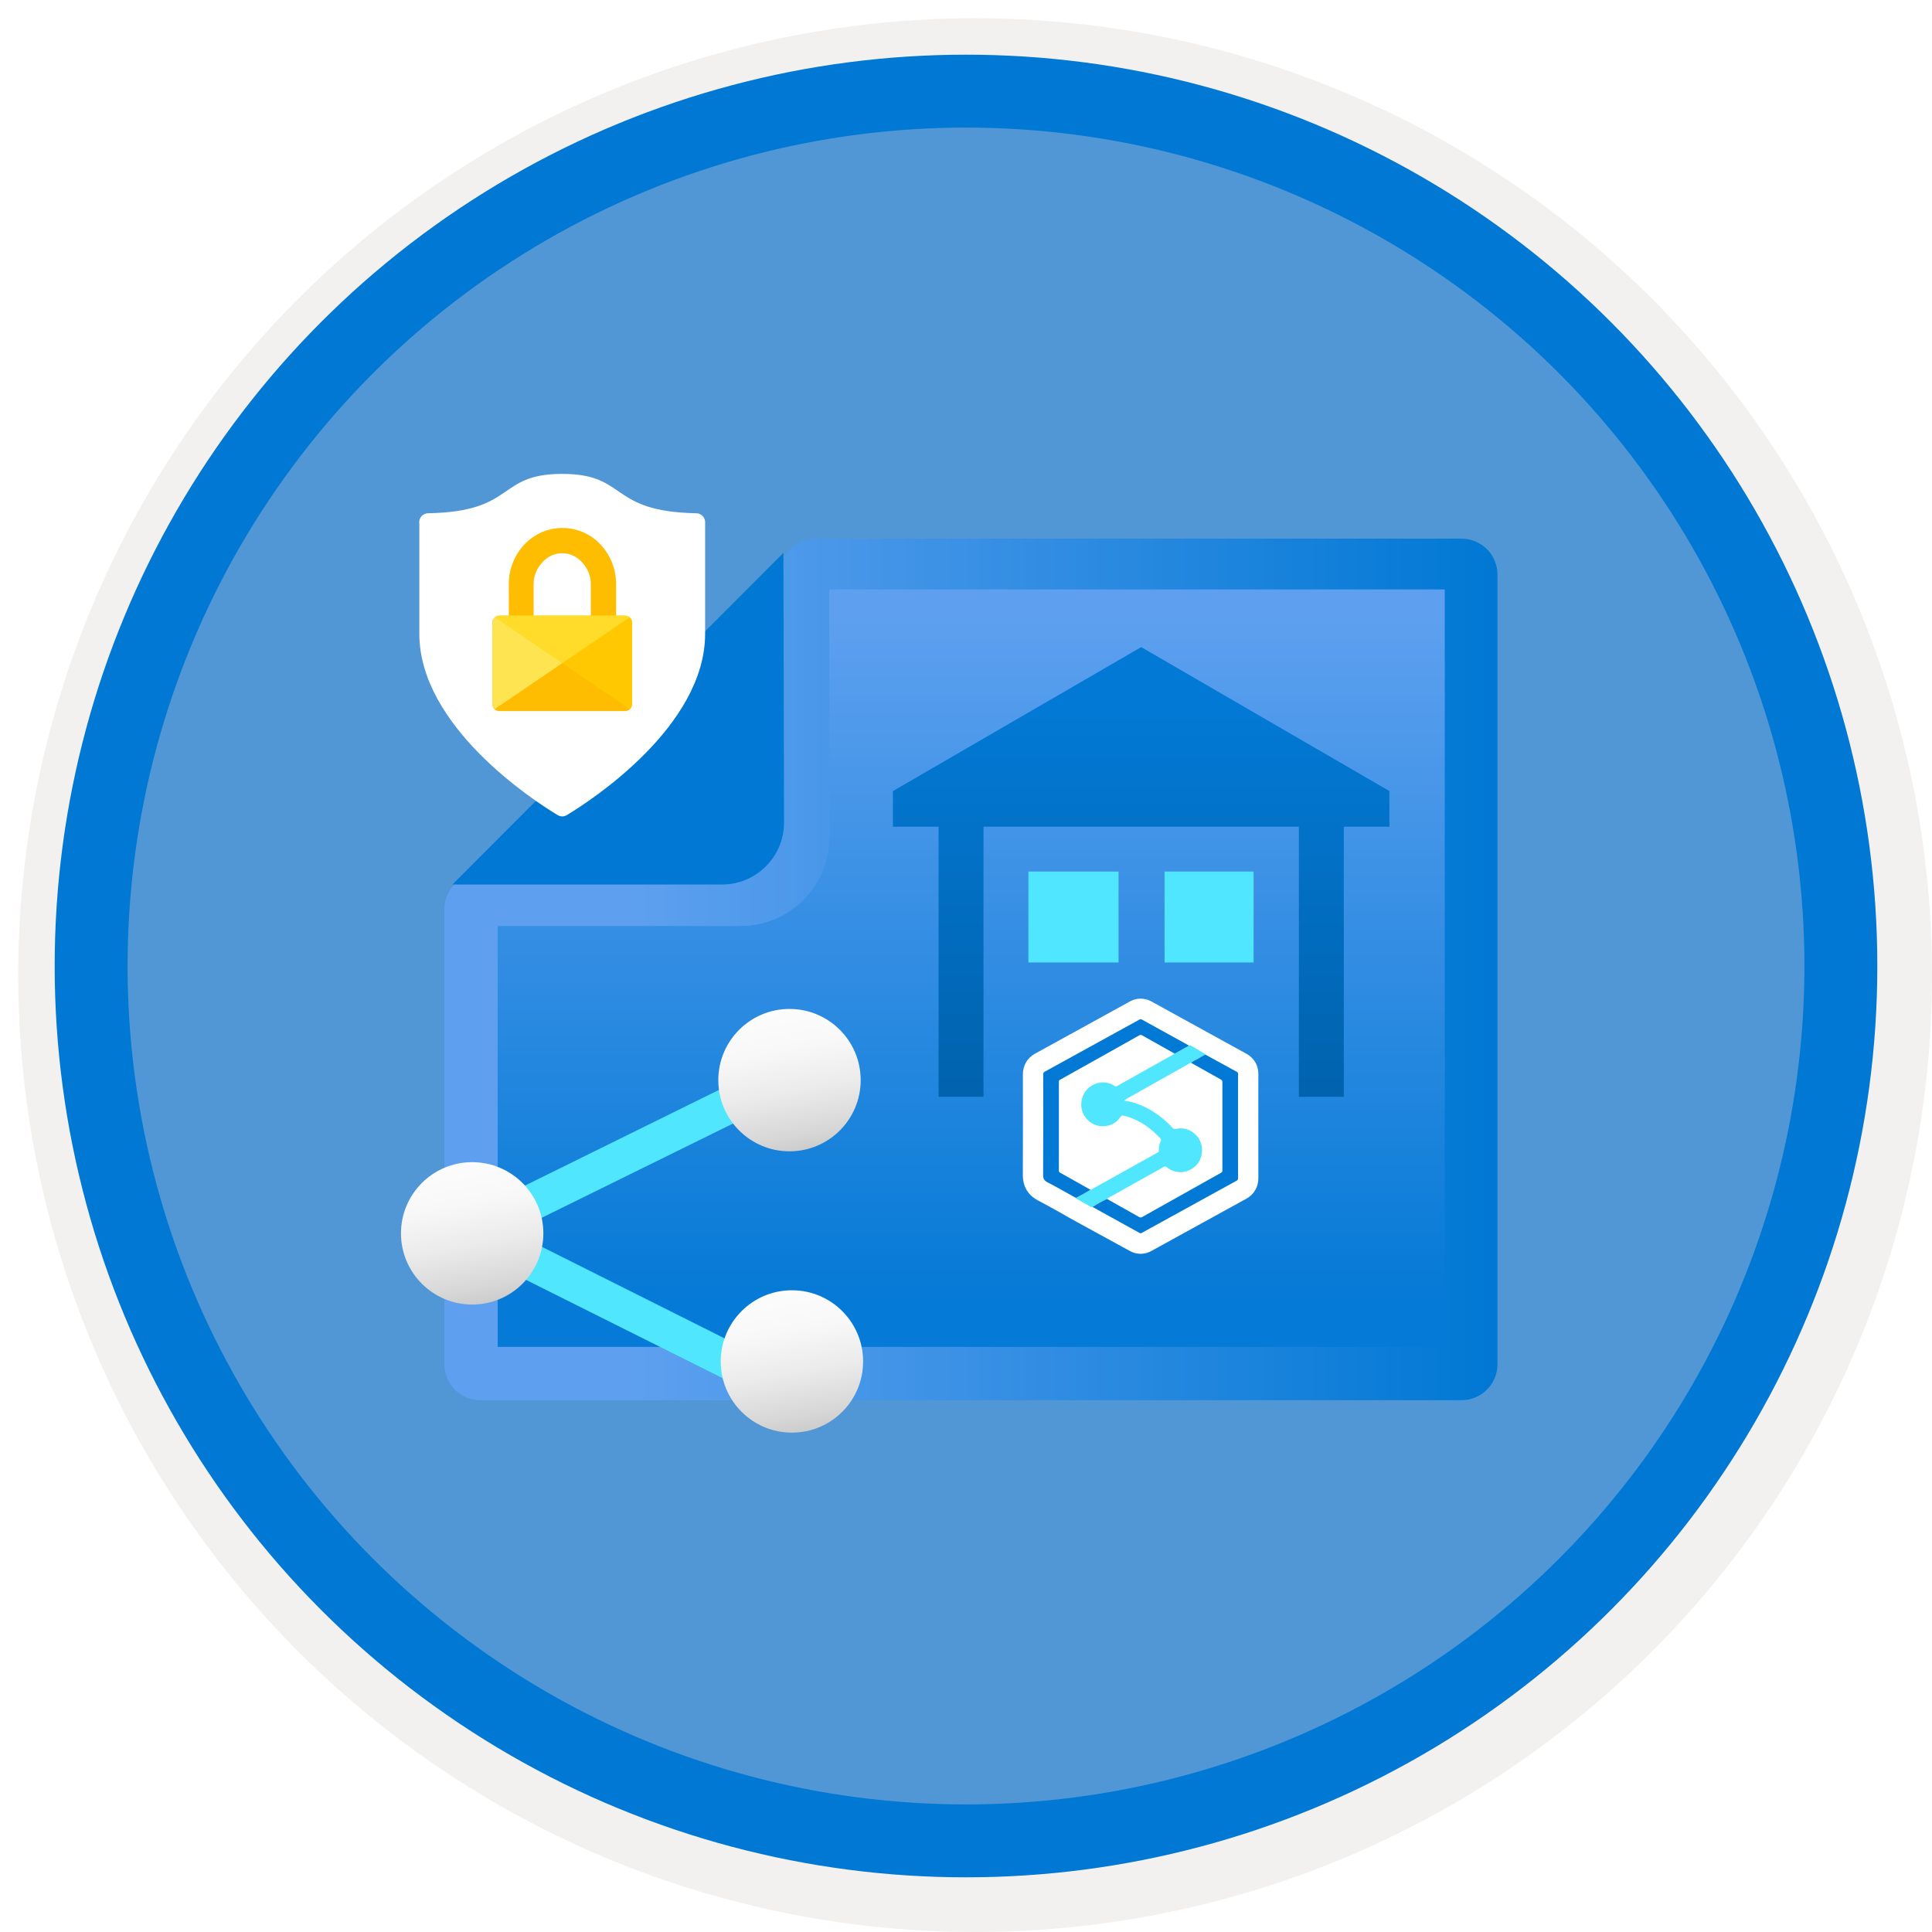
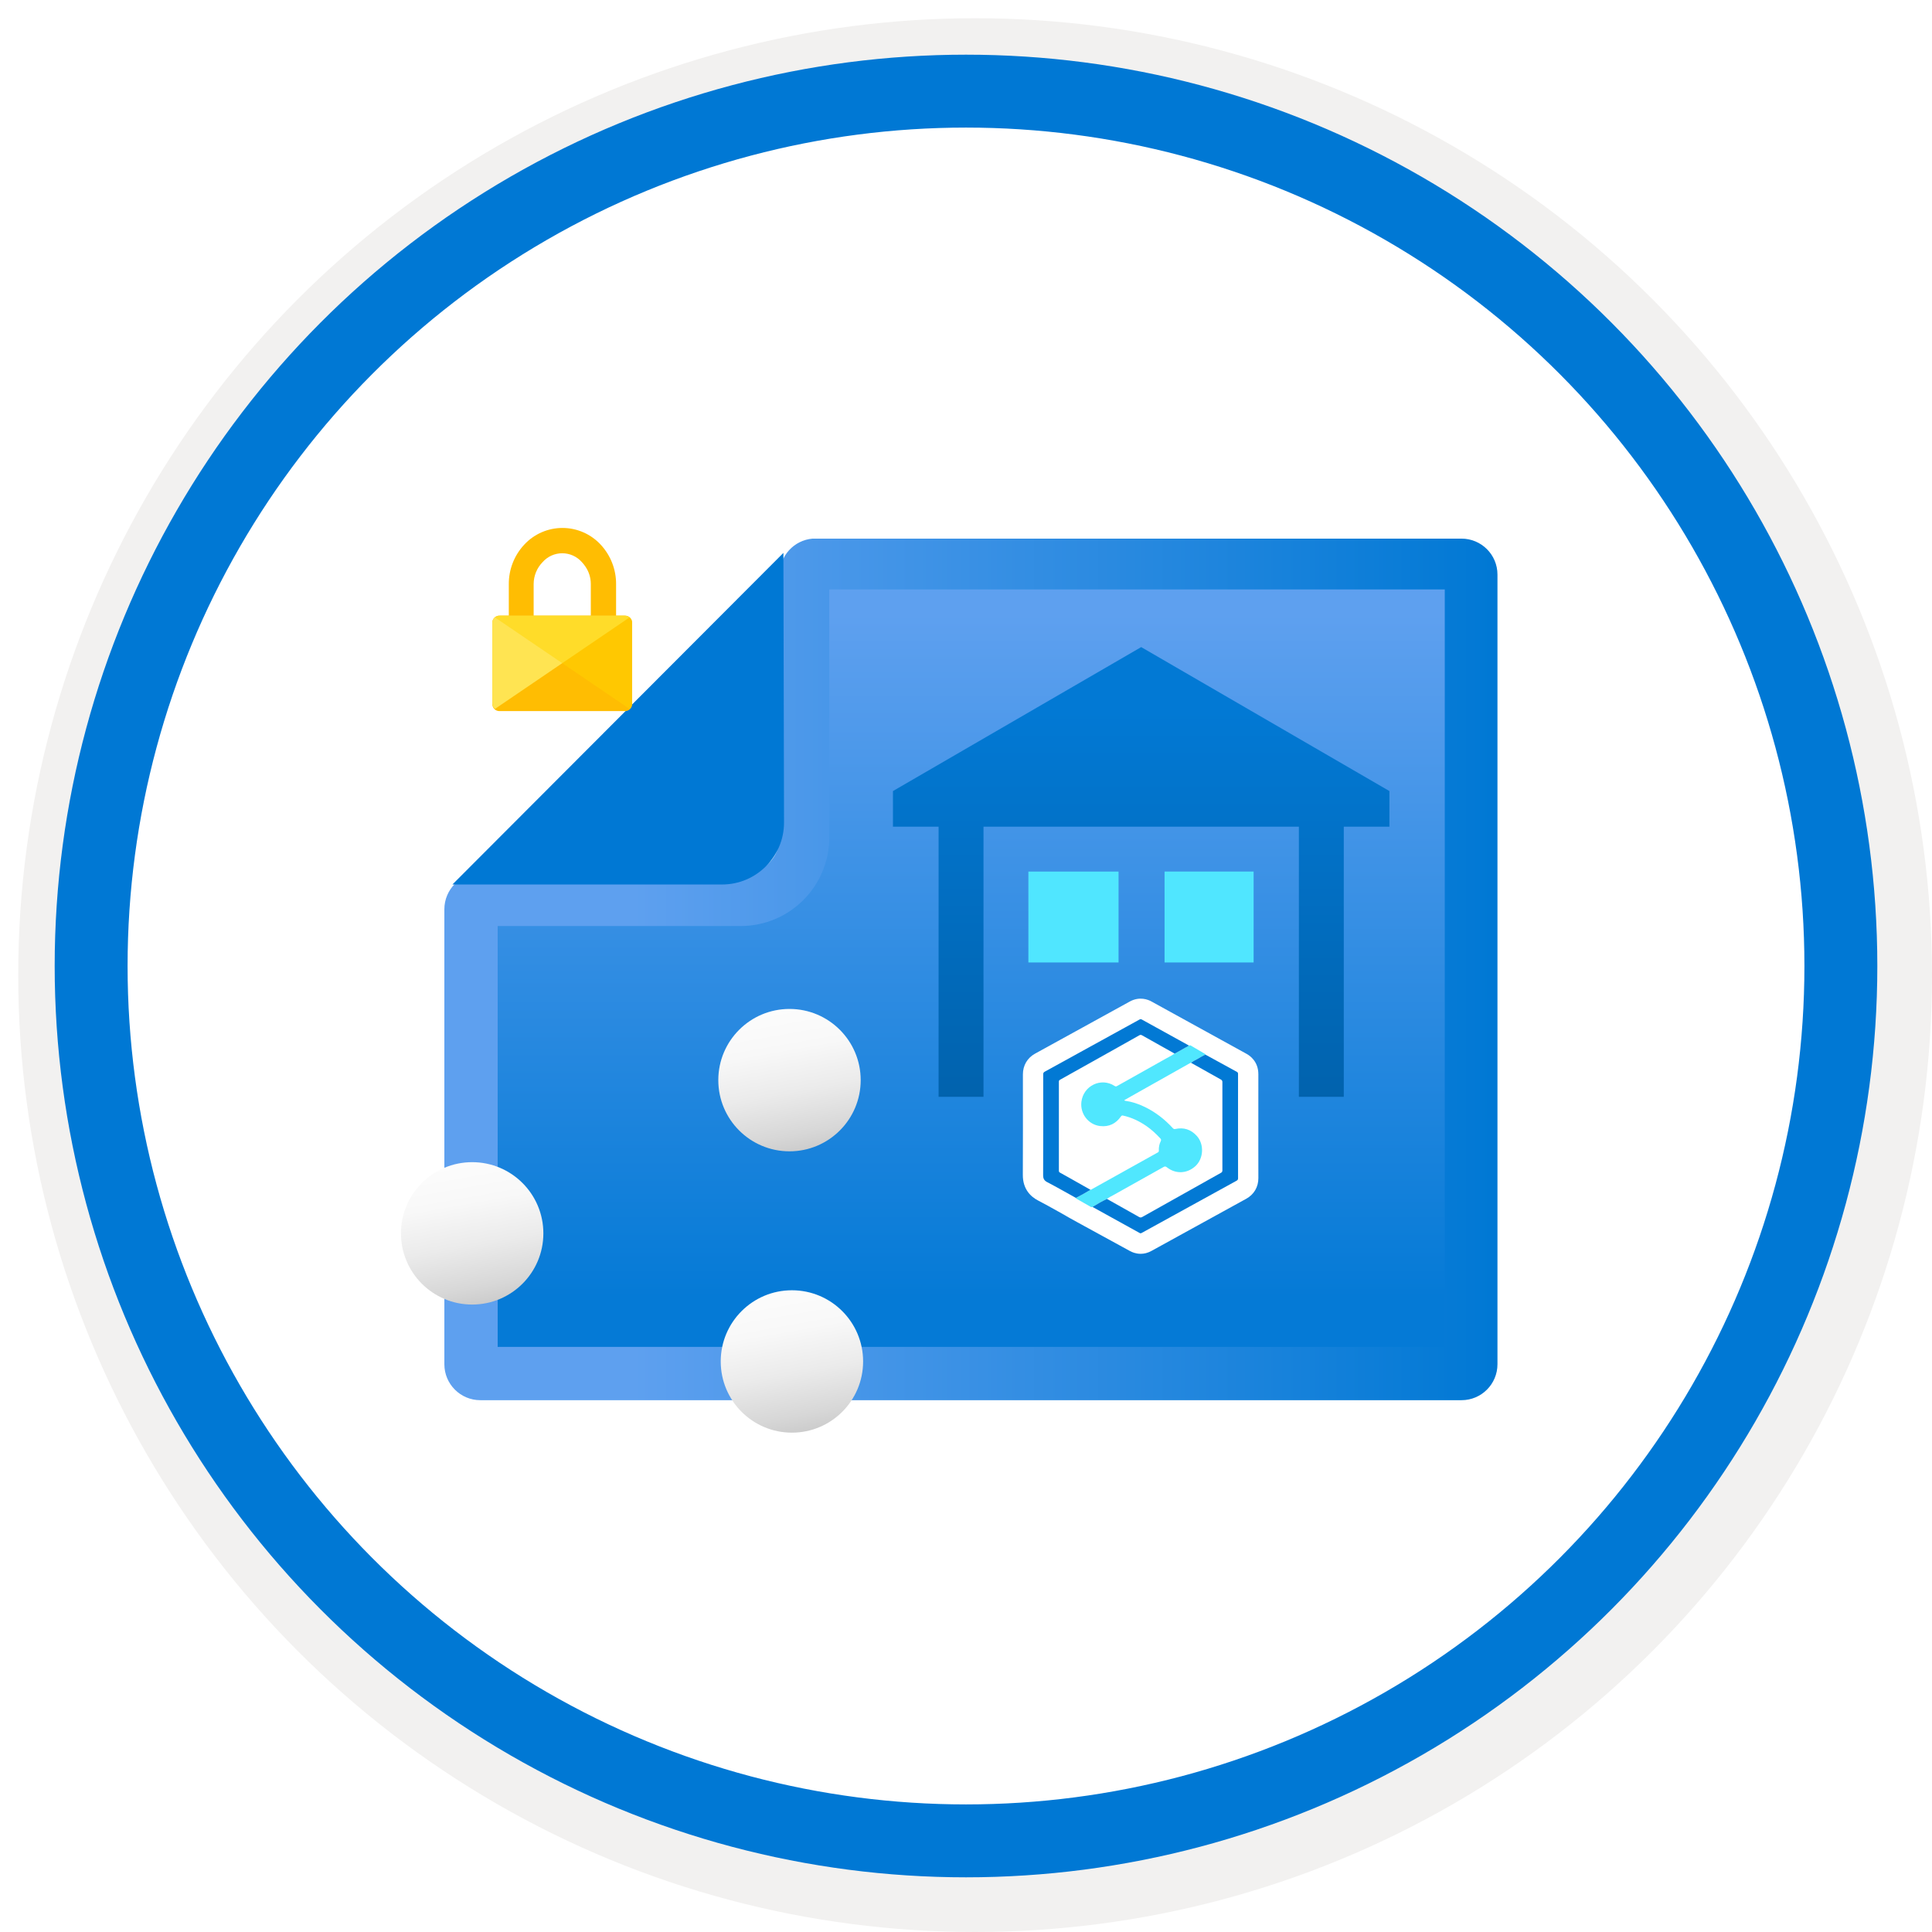
<svg xmlns="http://www.w3.org/2000/svg" width="106" height="106" viewBox="0 0 106 106" fill="none">
  <g filter="url(#filter0_d)">
-     <circle cx="53" cy="53" r="49" fill="#5197D5" />
    <circle cx="53" cy="53" r="50.75" stroke="#F2F1F0" stroke-width="3.5" />
  </g>
  <circle cx="53" cy="53" r="48" stroke="#0078D4" stroke-width="4" />
  <g filter="url(#filter1_d)">
    <path d="M24.823 47.922L24.823 72.51C24.813 73.026 25.014 73.525 25.38 73.891C25.746 74.256 26.244 74.457 26.761 74.448L79.812 74.448C80.329 74.457 80.828 74.256 81.193 73.891C81.559 73.525 81.76 73.026 81.751 72.51L81.751 29.898C81.76 29.378 81.56 28.877 81.195 28.506C80.831 28.135 80.332 27.926 79.812 27.926L44.683 27.926C43.62 27.963 42.778 28.835 42.778 29.898L42.778 44.045C42.778 45.116 41.91 45.984 40.84 45.984L26.761 45.984C26.244 45.974 25.746 46.176 25.38 46.541C25.014 46.907 24.813 47.405 24.823 47.922Z" fill="url(#paint0_linear)" />
    <path fill-rule="evenodd" clip-rule="evenodd" d="M24.38 72.849L24.38 47.888C24.38 46.799 25.264 45.916 26.353 45.916L40.806 45.916C41.895 45.916 42.778 45.032 42.778 43.943L42.778 29.524C42.775 28.498 43.558 27.64 44.581 27.552L80.186 27.552C81.276 27.552 82.159 28.435 82.159 29.524L82.159 72.849C82.159 73.939 81.276 74.822 80.186 74.822L26.353 74.822C25.264 74.822 24.38 73.939 24.38 72.849ZM40.636 48.807L27.305 48.807L27.305 71.898L79.268 71.898L79.268 30.341L45.499 30.341L45.499 43.944C45.499 46.63 43.322 48.807 40.636 48.807Z" fill="url(#paint1_linear)" />
    <path d="M42.982 28.334L24.823 46.528L39.616 46.528C41.494 46.528 43.016 45.006 43.016 43.128L42.982 28.334Z" fill="#0078D4" />
  </g>
  <g filter="url(#filter2_d)">
    <path d="M69.039 60.599L69.039 60.061V59.55C69.039 58.679 69.039 57.808 69.04 56.938C69.04 56.246 68.587 55.925 68.392 55.819C67.837 55.517 64.084 53.45 63.174 52.946C62.997 52.847 62.526 52.651 61.981 52.952C60.144 53.964 58.484 54.878 56.789 55.809C56.365 56.042 56.121 56.458 56.122 56.949L56.122 57.436C56.124 59.084 56.126 60.788 56.118 62.461C56.114 63.261 56.571 63.667 56.955 63.866C57.319 64.055 57.675 64.254 58.051 64.464C58.18 64.537 58.313 64.611 58.445 64.685C58.464 64.697 58.485 64.71 58.511 64.725C58.546 64.746 58.595 64.774 58.659 64.81C58.766 64.87 58.917 64.954 59.123 65.067C59.499 65.274 60.001 65.547 60.485 65.812C61.095 66.144 61.672 66.458 61.997 66.639C62.103 66.698 62.314 66.791 62.583 66.791C62.765 66.791 62.973 66.749 63.194 66.622C63.76 66.311 64.327 65.999 64.893 65.687C66.034 65.058 67.214 64.409 68.375 63.771C68.8 63.537 69.043 63.124 69.041 62.637C69.039 61.959 69.039 61.267 69.039 60.599Z" fill="white" />
    <path d="M59.939 64.219C59.908 64.229 59.88 64.237 59.846 64.216C59.584 64.064 59.321 63.915 59.057 63.766C59.04 63.756 59.026 63.746 59.03 63.724C59.303 63.587 59.568 63.436 59.83 63.28C59.839 63.278 59.849 63.277 59.856 63.273C61.079 62.592 62.302 61.91 63.525 61.229C63.57 61.205 63.584 61.175 63.581 61.127C63.571 60.946 63.605 60.771 63.685 60.61C63.718 60.544 63.704 60.505 63.659 60.457C63.428 60.207 63.181 59.976 62.901 59.783C62.509 59.512 62.087 59.31 61.62 59.207C61.566 59.195 61.536 59.204 61.502 59.253C61.225 59.65 60.848 59.835 60.366 59.782C59.721 59.711 59.255 59.113 59.331 58.457C59.434 57.569 60.413 57.097 61.151 57.58C61.202 57.613 61.234 57.616 61.287 57.586C62.189 57.078 63.092 56.574 63.994 56.066C64.144 55.981 64.303 55.911 64.44 55.803C64.457 55.798 64.476 55.796 64.491 55.788C64.676 55.684 64.861 55.582 65.044 55.476C65.106 55.44 65.18 55.423 65.225 55.36C65.266 55.354 65.302 55.345 65.345 55.371C65.587 55.517 65.832 55.658 66.076 55.802C66.1 55.817 66.136 55.823 66.138 55.863C65.983 55.927 65.843 56.019 65.698 56.101C65.581 56.169 65.452 56.218 65.35 56.312C65.318 56.309 65.292 56.328 65.266 56.342C64.203 56.941 63.14 57.539 62.077 58.138C61.946 58.212 61.816 58.287 61.684 58.362C61.705 58.391 61.723 58.393 61.741 58.396C62.108 58.447 62.455 58.563 62.788 58.723C63.383 59.008 63.896 59.404 64.342 59.891C64.382 59.935 64.419 59.957 64.483 59.943C64.947 59.841 65.34 59.968 65.662 60.321C66.08 60.781 66.039 61.579 65.575 61.991C65.115 62.4 64.496 62.422 64.016 62.04C63.951 61.989 63.908 61.989 63.841 62.027C62.923 62.543 62.003 63.055 61.085 63.57C60.967 63.637 60.841 63.692 60.734 63.779C60.46 63.909 60.199 64.062 59.939 64.219Z" fill="#50E7FE" />
    <path d="M59.83 63.279C59.568 63.436 59.302 63.587 59.029 63.724C58.508 63.435 57.992 63.138 57.464 62.864C57.286 62.771 57.231 62.667 57.232 62.467C57.241 60.627 57.238 58.787 57.236 56.947C57.236 56.874 57.256 56.833 57.321 56.798C59.053 55.846 60.784 54.893 62.514 53.94C62.556 53.917 62.588 53.905 62.638 53.932C63.5 54.41 64.363 54.884 65.225 55.36C65.18 55.423 65.106 55.44 65.044 55.476C64.861 55.582 64.676 55.684 64.491 55.787C64.476 55.796 64.457 55.798 64.44 55.803C63.846 55.47 63.252 55.138 62.659 54.803C62.601 54.77 62.56 54.772 62.504 54.805C62.158 55.002 61.81 55.196 61.463 55.391C60.363 56.007 59.263 56.624 58.162 57.24C58.12 57.264 58.096 57.288 58.096 57.345C58.098 58.975 58.098 60.606 58.096 62.236C58.096 62.287 58.113 62.312 58.155 62.336C58.326 62.428 58.495 62.524 58.665 62.62C59.053 62.839 59.441 63.059 59.83 63.279Z" fill="#0279D4" />
    <path d="M59.939 64.218C60.199 64.062 60.46 63.908 60.734 63.779C61.32 64.108 61.907 64.436 62.491 64.768C62.556 64.805 62.604 64.808 62.671 64.77C64.109 63.96 65.549 63.152 66.989 62.347C67.049 62.314 67.067 62.279 67.067 62.212C67.065 60.6 67.065 58.987 67.067 57.375C67.067 57.302 67.046 57.263 66.981 57.227C66.436 56.925 65.893 56.618 65.35 56.313C65.452 56.218 65.581 56.169 65.698 56.101C65.843 56.019 65.983 55.927 66.137 55.863C66.713 56.179 67.288 56.497 67.865 56.81C67.923 56.842 67.926 56.883 67.926 56.937C67.925 57.978 67.925 59.019 67.925 60.061C67.925 60.921 67.924 61.781 67.927 62.641C67.928 62.715 67.903 62.749 67.842 62.782C66.113 63.732 64.385 64.684 62.657 65.636C62.619 65.656 62.587 65.682 62.533 65.652C61.67 65.172 60.804 64.696 59.939 64.218Z" fill="#0279D4" />
  </g>
  <g filter="url(#filter3_d)">
    <path d="M62.612 33.503L48.992 41.402V43.356H51.496V58.177H53.96V43.356H71.264V58.177H73.727V43.356H76.231V41.402L62.612 33.503Z" fill="url(#paint2_linear)" />
    <path fill-rule="evenodd" clip-rule="evenodd" d="M63.894 50.806V45.818H68.78V50.806H63.894ZM61.37 50.806H56.423V45.819H61.37V50.806Z" fill="#50E6FF" />
  </g>
  <g filter="url(#filter4_d)">
-     <path d="M38.687 32.769C38.687 37.835 32.464 41.9 31.101 42.72C30.945 42.815 30.749 42.815 30.594 42.72C29.231 41.9 23.007 37.835 23.007 32.769V26.738C22.983 26.595 23.022 26.448 23.115 26.337C23.207 26.226 23.345 26.16 23.49 26.159C28.338 26.075 27.229 24 30.847 24C34.466 24 33.356 26.075 38.205 26.159C38.469 26.165 38.681 26.378 38.687 26.642V32.769Z" fill="white" />
    <path fill-rule="evenodd" clip-rule="evenodd" d="M33.802 31.78H34.285C34.394 31.776 34.499 31.819 34.575 31.897C34.651 31.975 34.69 32.081 34.683 32.19V36.629C34.683 36.733 34.641 36.833 34.566 36.906C34.491 36.979 34.389 37.018 34.285 37.015H27.41C27.305 37.018 27.204 36.979 27.129 36.906C27.054 36.833 27.012 36.733 27.012 36.629V32.19C27.004 32.077 27.047 31.966 27.128 31.887C27.209 31.808 27.321 31.769 27.434 31.78H27.916V30.067C27.907 29.258 28.209 28.476 28.761 27.884C29.302 27.299 30.062 26.966 30.859 26.966C31.656 26.966 32.417 27.299 32.958 27.884C33.509 28.477 33.811 29.258 33.802 30.067V31.78ZM29.279 30.043V31.78H32.415V30.031C32.413 29.69 32.308 29.358 32.114 29.078C32.056 28.993 31.992 28.912 31.921 28.837C31.648 28.53 31.258 28.355 30.847 28.355C30.437 28.355 30.046 28.53 29.774 28.837C29.457 29.159 29.28 29.592 29.279 30.043Z" fill="#FFBD02" />
    <path d="M27.41 31.779H34.285C34.378 31.78 34.468 31.814 34.538 31.876L27.157 36.894C27.069 36.822 27.017 36.717 27.012 36.604V32.19C27.005 32.081 27.044 31.974 27.12 31.896C27.196 31.818 27.301 31.776 27.41 31.779Z" fill="#FFE452" />
    <path opacity="0.5" d="M34.285 31.779H27.41C27.316 31.78 27.227 31.814 27.157 31.876L34.538 36.894C34.629 36.825 34.683 36.718 34.683 36.604V32.19C34.69 32.081 34.651 31.974 34.575 31.896C34.499 31.818 34.394 31.776 34.285 31.779Z" fill="#FFD400" />
  </g>
  <g filter="url(#filter5_d)">
    <g filter="url(#filter6_d)">
-       <path d="M43.018 73.3L23.622 63.602L43.018 54.037L43.911 55.824L28.123 63.602L43.911 71.513L43.018 73.3Z" fill="#50E7FE" />
      <circle cx="25.906" cy="63.669" r="3.906" fill="url(#paint3_linear)" />
      <circle cx="43.316" cy="55.262" r="3.906" fill="url(#paint4_linear)" />
    </g>
    <circle cx="43.449" cy="72.697" r="3.906" fill="url(#paint5_linear)" />
  </g>
  <defs>
    <filter id="filter0_d" x="0.5" y="0.5" width="105.5" height="105.5" filterUnits="userSpaceOnUse" color-interpolation-filters="sRGB">
      <feFlood flood-opacity="0" result="BackgroundImageFix" />
      <feColorMatrix in="SourceAlpha" type="matrix" values="0 0 0 0 0 0 0 0 0 0 0 0 0 0 0 0 0 0 127 0" />
      <feOffset dx="0.5" dy="0.5" />
      <feColorMatrix type="matrix" values="0 0 0 0 0.824 0 0 0 0 0.831 0 0 0 0 0.835 0 0 0 1 0" />
      <feBlend mode="normal" in2="BackgroundImageFix" result="effect1_dropShadow" />
      <feBlend mode="normal" in="SourceGraphic" in2="effect1_dropShadow" result="shape" />
    </filter>
    <filter id="filter1_d" x="20.38" y="25.552" width="65.778" height="55.27" filterUnits="userSpaceOnUse" color-interpolation-filters="sRGB">
      <feFlood flood-opacity="0" result="BackgroundImageFix" />
      <feColorMatrix in="SourceAlpha" type="matrix" values="0 0 0 0 0 0 0 0 0 0 0 0 0 0 0 0 0 0 127 0" />
      <feOffset dy="2" />
      <feGaussianBlur stdDeviation="2" />
      <feColorMatrix type="matrix" values="0 0 0 0 0 0 0 0 0 0 0 0 0 0 0 0 0 0 0.15 0" />
      <feBlend mode="normal" in2="BackgroundImageFix" result="effect1_dropShadow" />
      <feBlend mode="normal" in="SourceGraphic" in2="effect1_dropShadow" result="shape" />
    </filter>
    <filter id="filter2_d" x="52.118" y="50.791" width="20.923" height="22" filterUnits="userSpaceOnUse" color-interpolation-filters="sRGB">
      <feFlood flood-opacity="0" result="BackgroundImageFix" />
      <feColorMatrix in="SourceAlpha" type="matrix" values="0 0 0 0 0 0 0 0 0 0 0 0 0 0 0 0 0 0 127 0" />
      <feOffset dy="2" />
      <feGaussianBlur stdDeviation="2" />
      <feColorMatrix type="matrix" values="0 0 0 0 0 0 0 0 0 0 0 0 0 0 0 0 0 0 0.15 0" />
      <feBlend mode="normal" in2="BackgroundImageFix" result="effect1_dropShadow" />
      <feBlend mode="normal" in="SourceGraphic" in2="effect1_dropShadow" result="shape" />
    </filter>
    <filter id="filter3_d" x="44.992" y="31.503" width="35.239" height="32.674" filterUnits="userSpaceOnUse" color-interpolation-filters="sRGB">
      <feFlood flood-opacity="0" result="BackgroundImageFix" />
      <feColorMatrix in="SourceAlpha" type="matrix" values="0 0 0 0 0 0 0 0 0 0 0 0 0 0 0 0 0 0 127 0" />
      <feOffset dy="2" />
      <feGaussianBlur stdDeviation="2" />
      <feColorMatrix type="matrix" values="0 0 0 0 0 0 0 0 0 0 0 0 0 0 0 0 0 0 0.15 0" />
      <feBlend mode="normal" in2="BackgroundImageFix" result="effect1_dropShadow" />
      <feBlend mode="normal" in="SourceGraphic" in2="effect1_dropShadow" result="shape" />
    </filter>
    <filter id="filter4_d" x="19" y="22" width="23.687" height="26.791" filterUnits="userSpaceOnUse" color-interpolation-filters="sRGB">
      <feFlood flood-opacity="0" result="BackgroundImageFix" />
      <feColorMatrix in="SourceAlpha" type="matrix" values="0 0 0 0 0 0 0 0 0 0 0 0 0 0 0 0 0 0 127 0" />
      <feOffset dy="2" />
      <feGaussianBlur stdDeviation="2" />
      <feColorMatrix type="matrix" values="0 0 0 0 0 0 0 0 0 0 0 0 0 0 0 0 0 0 0.15 0" />
      <feBlend mode="normal" in2="BackgroundImageFix" result="effect1_dropShadow" />
      <feBlend mode="normal" in="SourceGraphic" in2="effect1_dropShadow" result="shape" />
    </filter>
    <filter id="filter5_d" x="18" y="49.356" width="33.355" height="33.246" filterUnits="userSpaceOnUse" color-interpolation-filters="sRGB">
      <feFlood flood-opacity="0" result="BackgroundImageFix" />
      <feColorMatrix in="SourceAlpha" type="matrix" values="0 0 0 0 0 0 0 0 0 0 0 0 0 0 0 0 0 0 127 0" />
      <feOffset dy="2" />
      <feGaussianBlur stdDeviation="2" />
      <feColorMatrix type="matrix" values="0 0 0 0 0 0 0 0 0 0 0 0 0 0 0 0 0 0 0.15 0" />
      <feBlend mode="normal" in2="BackgroundImageFix" result="effect1_dropShadow" />
      <feBlend mode="normal" in="SourceGraphic" in2="effect1_dropShadow" result="shape" />
    </filter>
    <filter id="filter6_d" x="18" y="49.356" width="33.221" height="29.944" filterUnits="userSpaceOnUse" color-interpolation-filters="sRGB">
      <feFlood flood-opacity="0" result="BackgroundImageFix" />
      <feColorMatrix in="SourceAlpha" type="matrix" values="0 0 0 0 0 0 0 0 0 0 0 0 0 0 0 0 0 0 127 0" />
      <feOffset dy="2" />
      <feGaussianBlur stdDeviation="2" />
      <feColorMatrix type="matrix" values="0 0 0 0 0 0 0 0 0 0 0 0 0 0 0 0 0 0 0.15 0" />
      <feBlend mode="normal" in2="BackgroundImageFix" result="effect1_dropShadow" />
      <feBlend mode="normal" in="SourceGraphic" in2="effect1_dropShadow" result="shape" />
    </filter>
    <linearGradient id="paint0_linear" x1="62.879" y1="69.209" x2="62.879" y2="31.718" gradientUnits="userSpaceOnUse">
      <stop stop-color="#057AD6" />
      <stop offset="1" stop-color="#5EA0EF" />
    </linearGradient>
    <linearGradient id="paint1_linear" x1="82.193" y1="27.538" x2="24.38" y2="27.538" gradientUnits="userSpaceOnUse">
      <stop stop-color="#0078D4" />
      <stop offset="0.82" stop-color="#5EA0EF" />
    </linearGradient>
    <linearGradient id="paint2_linear" x1="48.992" y1="37.026" x2="48.992" y2="59.419" gradientUnits="userSpaceOnUse">
      <stop stop-color="#0279D4" />
      <stop offset="1" stop-color="#0161AB" />
    </linearGradient>
    <linearGradient id="paint3_linear" x1="30.44" y1="66.83" x2="29.083" y2="59.151" gradientUnits="userSpaceOnUse">
      <stop stop-color="#CCCCCC" />
      <stop offset="0.12" stop-color="#D7D7D7" />
      <stop offset="0.42" stop-color="#EBEBEB" />
      <stop offset="0.72" stop-color="#F8F8F8" />
      <stop offset="1" stop-color="#FCFCFC" />
    </linearGradient>
    <linearGradient id="paint4_linear" x1="47.867" y1="58.456" x2="46.51" y2="50.744" gradientUnits="userSpaceOnUse">
      <stop stop-color="#CCCCCC" />
      <stop offset="0.12" stop-color="#D7D7D7" />
      <stop offset="0.42" stop-color="#EBEBEB" />
      <stop offset="0.72" stop-color="#F8F8F8" />
      <stop offset="1" stop-color="#FCFCFC" />
    </linearGradient>
    <linearGradient id="paint5_linear" x1="47.983" y1="75.858" x2="46.627" y2="68.179" gradientUnits="userSpaceOnUse">
      <stop stop-color="#CCCCCC" />
      <stop offset="0.12" stop-color="#D7D7D7" />
      <stop offset="0.42" stop-color="#EBEBEB" />
      <stop offset="0.72" stop-color="#F8F8F8" />
      <stop offset="1" stop-color="#FCFCFC" />
    </linearGradient>
  </defs>
</svg>